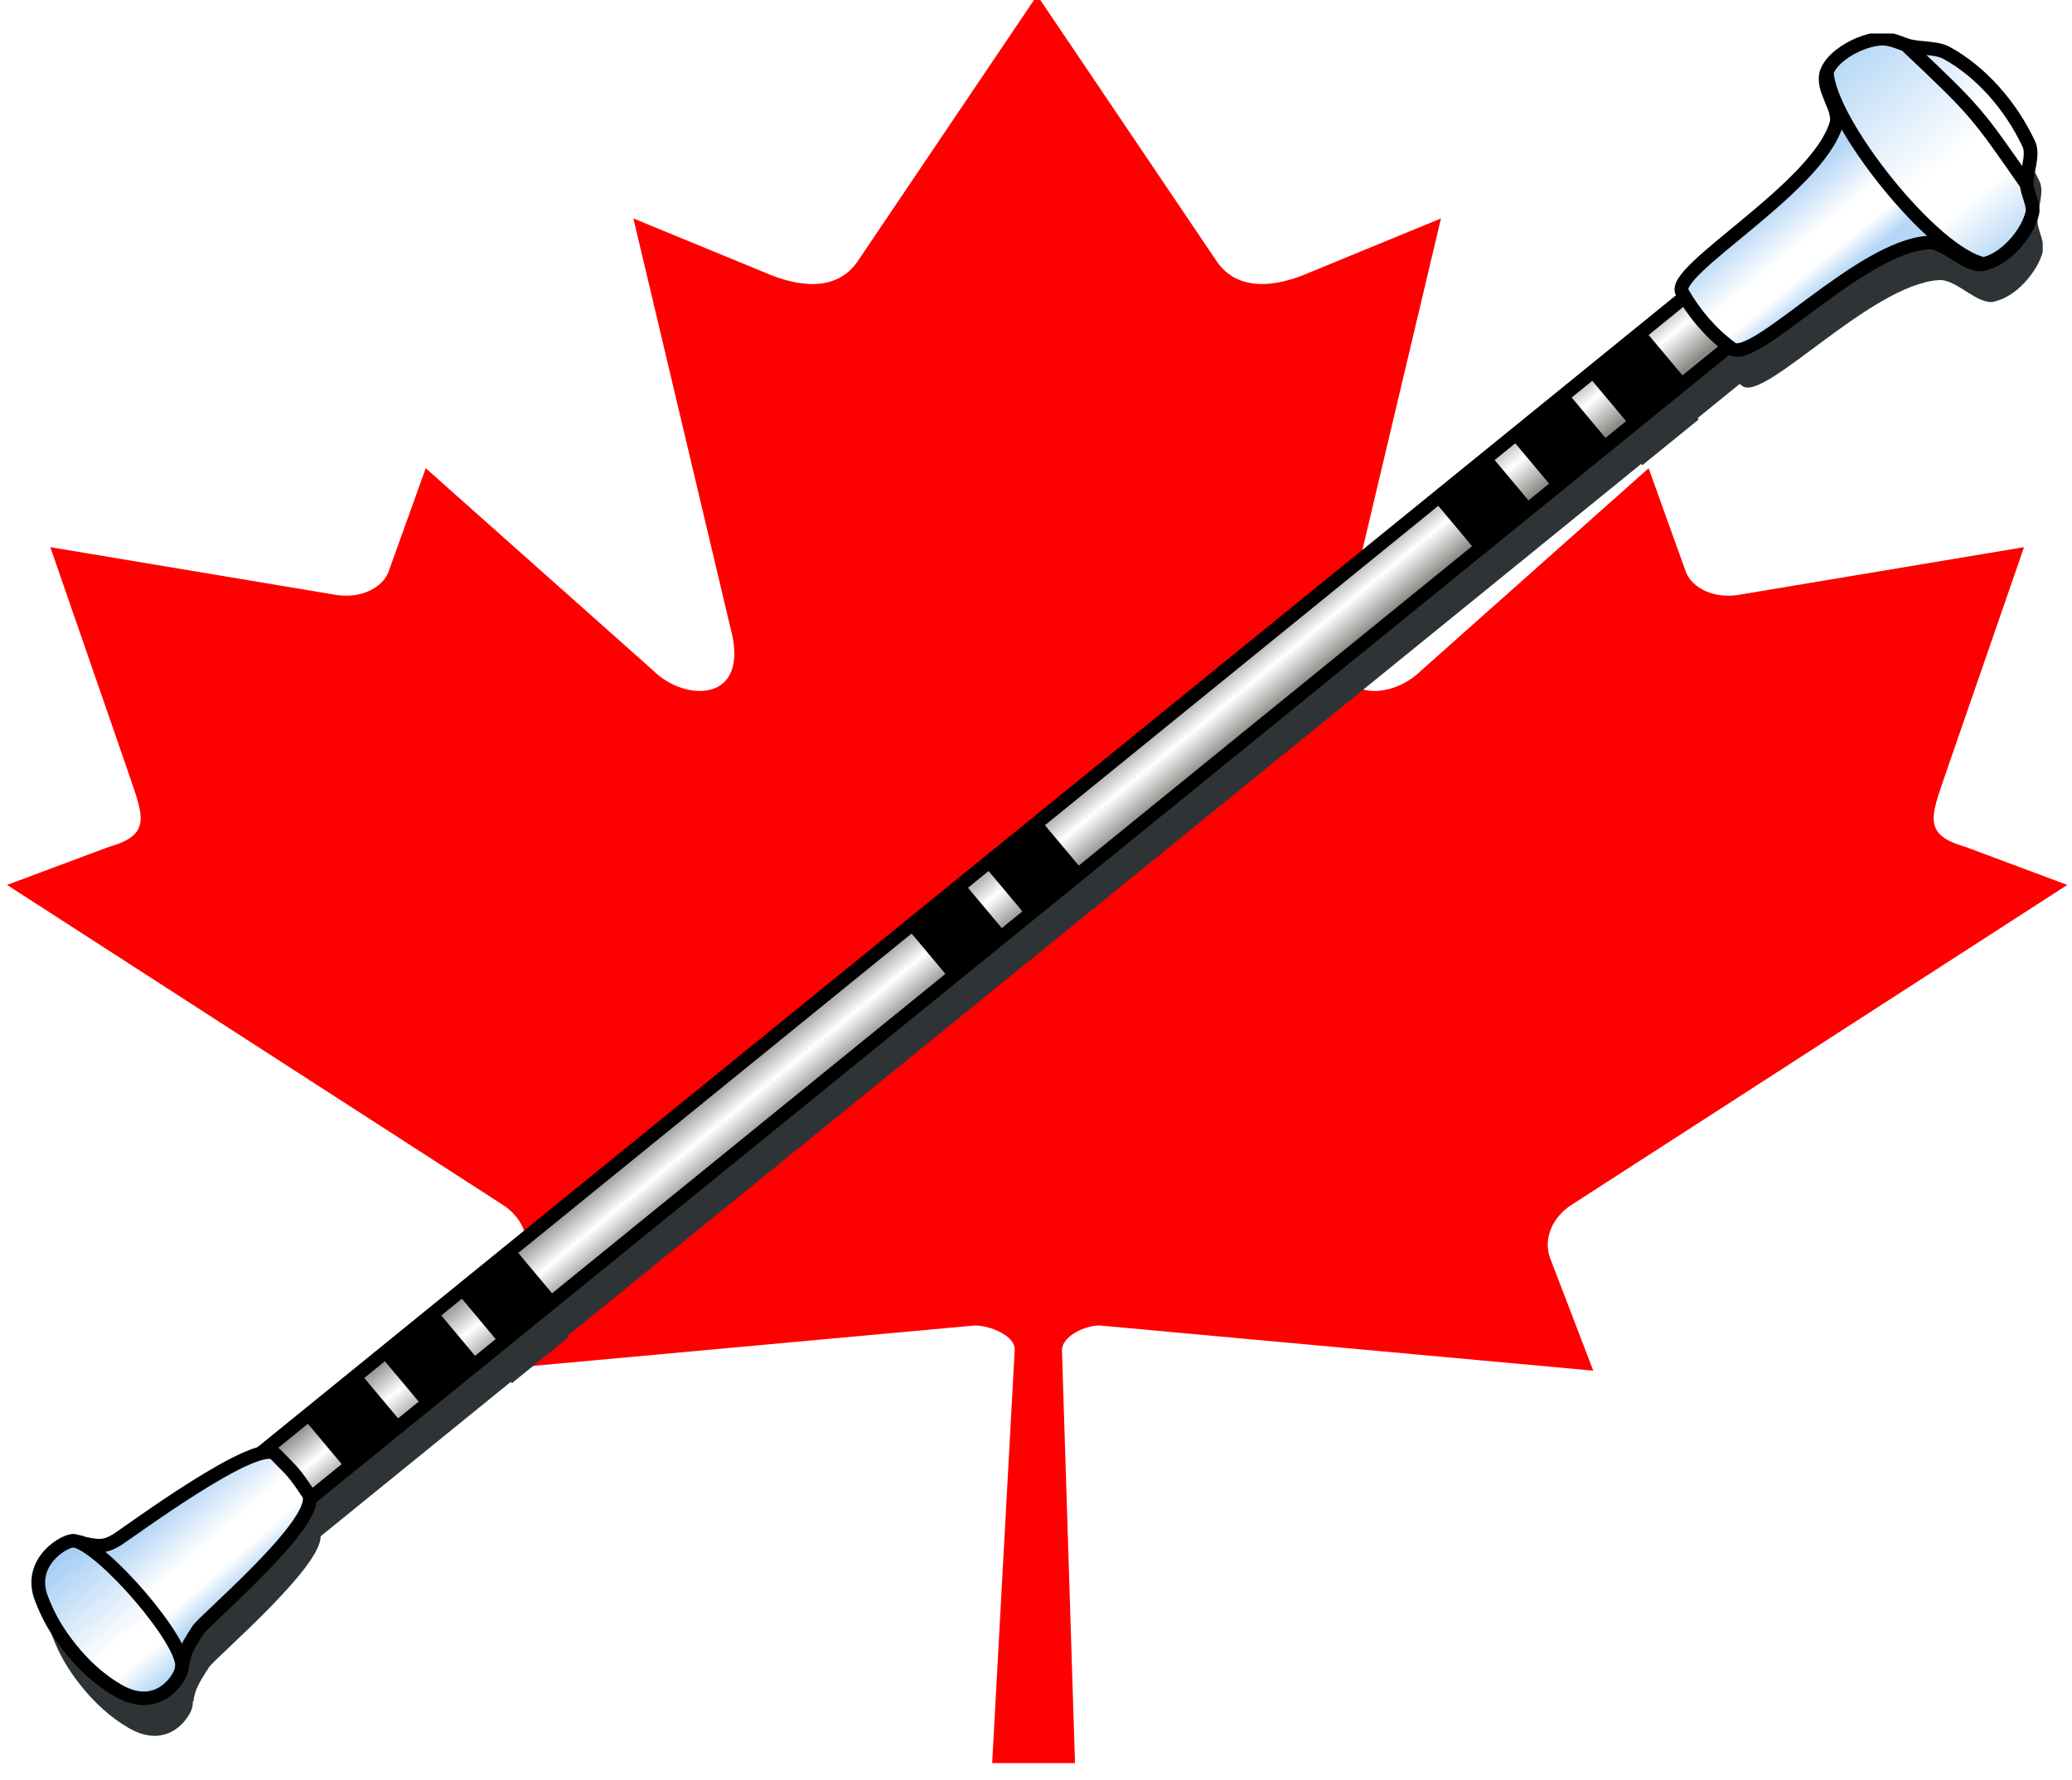
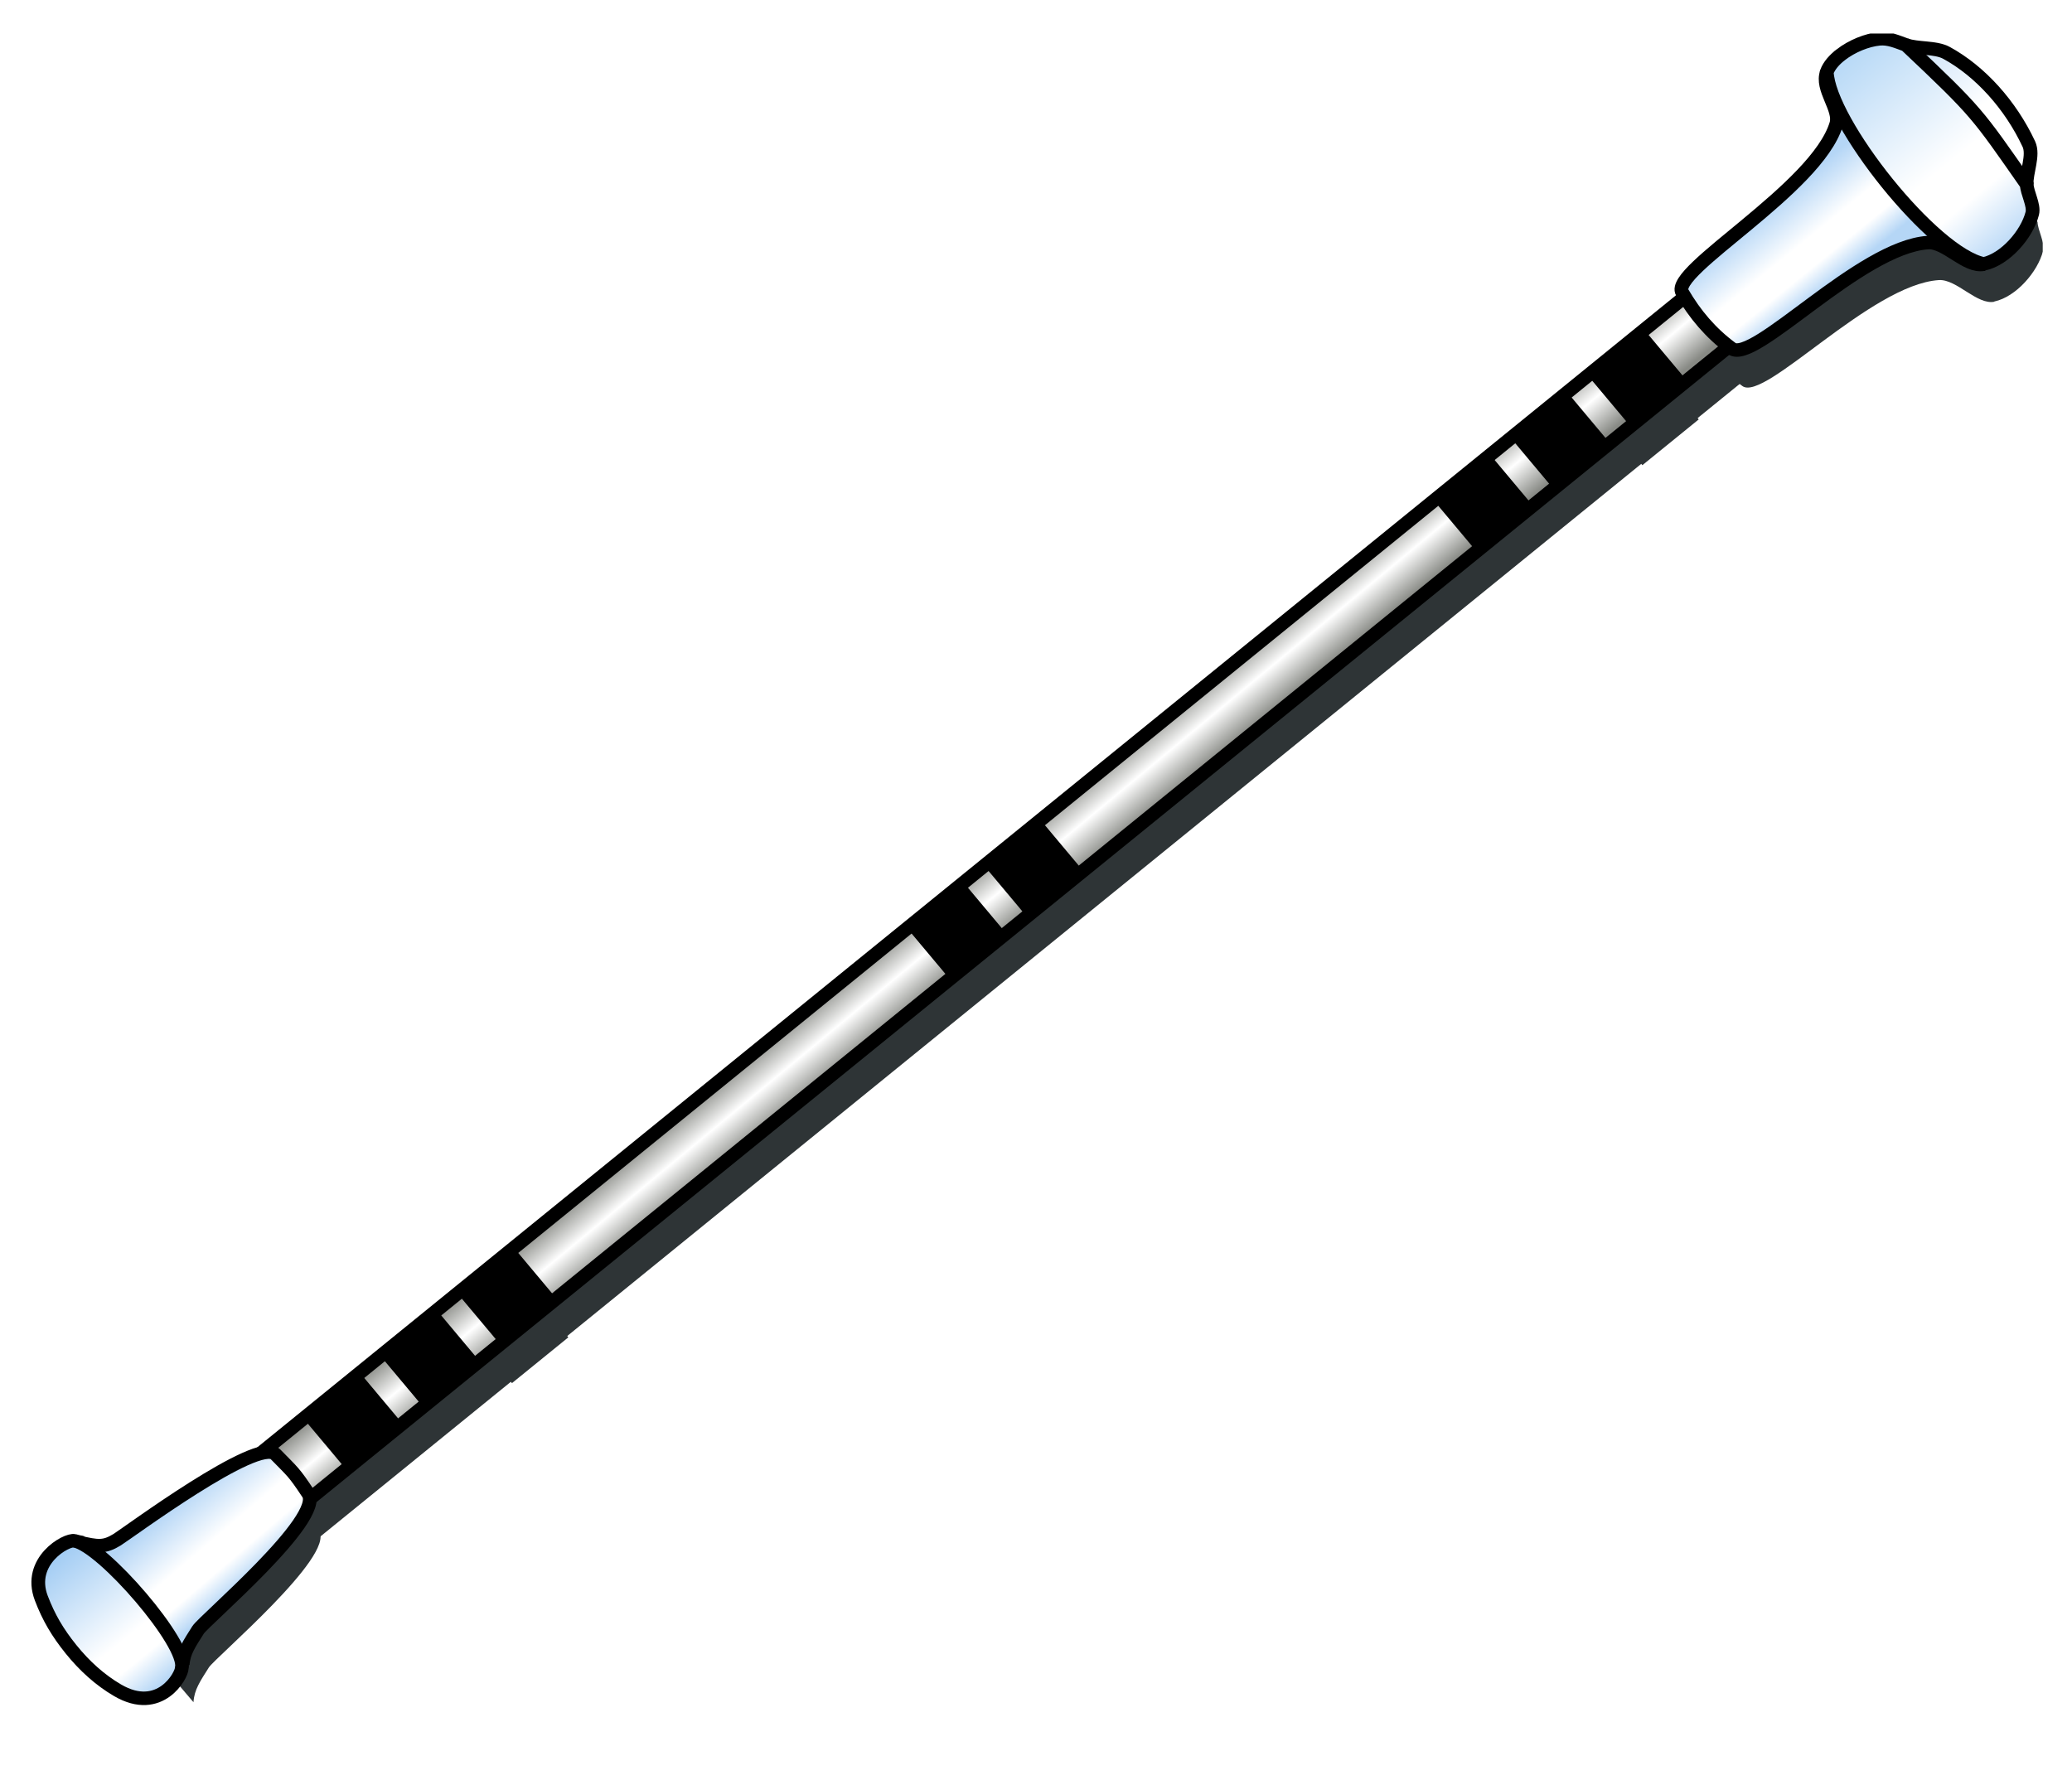
<svg xmlns="http://www.w3.org/2000/svg" xmlns:xlink="http://www.w3.org/1999/xlink" width="439.995" height="378.092">
  <title>Baton &amp; Maple</title>
  <defs>
    <symbol id="svg_5" height="4000" width="3700">
      <g transform="translate(6301.92, 2019.72)" id="svg_2">
-         <path fill="#ff0000" id="svg_3" d="m-4469.995,-1987.718l-305.655,596.037c-34.679,64.776 -96.818,58.766 -158.958,22.583l-221.296,-119.798l164.94,915.495c34.68,167.256 -76.591,167.256 -131.523,94.937l-386.177,-452.012l-62.7,229.544c-7.227,30.144 -39.014,61.804 -86.711,54.265l-488.337,-107.348l128.264,487.55c27.464,108.485 48.874,153.402 -27.719,182.014l-174.055,85.531l840.637,713.913c33.271,26.996 50.091,75.572 38.237,119.554l-73.575,252.435c289.447,-34.88 548.945,-66.105 838.385,-100.946c25.722,-0.332 68.367,22.523 68.186,53.495l-38.344,924.83l140.726,0l-22.156,-922.841c-0.175,-30.985 38.499,-55.816 64.22,-55.484c289.44,34.841 548.938,66.066 838.385,100.946l-73.575,-252.435c-11.854,-43.982 4.966,-92.558 38.237,-119.554l840.636,-713.913l-174.054,-85.531c-76.593,-28.613 -55.183,-73.53 -27.719,-182.014l128.264,-487.55l-488.337,107.348c-47.697,7.539 -79.485,-24.121 -86.712,-54.265l-62.7,-229.544l-386.177,452.012c-54.932,72.319 -166.203,72.319 -131.523,-94.937l164.94,-915.495l-221.296,119.798c-62.143,36.183 -124.28,42.193 -158.958,-22.583" />
-       </g>
+         </g>
    </symbol>
    <linearGradient id="svg_64">
      <stop stop-color="#97c6f2" id="svg_92" offset="0" />
      <stop stop-color="#ffffff" offset="0.623" id="svg_91" />
      <stop stop-color="#ffffff" id="svg_90" offset="0.75" />
      <stop stop-color="#97c6f2" id="svg_89" offset="1" />
    </linearGradient>
    <linearGradient id="svg_61">
      <stop stop-color="#b4d7f6" id="svg_88" offset="0" />
      <stop stop-color="#ffffff" offset="0.59" id="svg_87" />
      <stop stop-color="#ffffff" id="svg_86" offset="0.75" />
      <stop stop-color="#b5d6f6" id="svg_85" offset="1" />
    </linearGradient>
    <linearGradient id="svg_62">
      <stop stop-color="#b5d6f6" offset="0" id="svg_81" />
      <stop stop-color="#ffffff" id="svg_80" offset="0.5" />
      <stop stop-color="#ffffff" offset="0.75" id="svg_79" />
      <stop stop-color="#b5d6f6" offset="1" id="svg_78" />
    </linearGradient>
    <linearGradient id="svg_63">
      <stop stop-color="#888a85" offset="0" id="svg_72" />
      <stop stop-color="#ffffff" id="svg_71" offset="0.5" />
      <stop stop-color="#888a85" offset="1" id="svg_70" />
    </linearGradient>
    <linearGradient y2="567.236" x2="569.631" y1="567.825" x1="546.12" gradientUnits="userSpaceOnUse" id="svg_33" xlink:href="#svg_62" />
    <linearGradient y2="597.065" x2="578.687" y1="597.065" x1="536.052" gradientUnits="userSpaceOnUse" id="svg_31" xlink:href="#svg_64" />
    <linearGradient y2="235.911" x2="242.07" y1="220.278" x1="241.909" spreadMethod="pad" gradientTransform="translate(-569.107, 228.114)" gradientUnits="userSpaceOnUse" id="svg_35" xlink:href="#svg_63" />
    <linearGradient y2="238.945" x2="537.336" y1="216.928" x1="537.321" gradientTransform="matrix(0, -1, 1, 0, 330.423, 648.389)" gradientUnits="userSpaceOnUse" id="svg_27" xlink:href="#svg_62" />
    <linearGradient y2="257.975" x2="591.394" y1="202.293" x1="591.394" gradientTransform="matrix(0, -1, 1, 0, 329.733, 648.624)" gradientUnits="userSpaceOnUse" id="svg_25" xlink:href="#svg_62" />
    <linearGradient y2="258.32" x2="576.906" y1="200.483" x1="576.906" gradientTransform="matrix(0, -1, 1, 0, 330.423, 648.469)" gradientUnits="userSpaceOnUse" id="svg_23" xlink:href="#svg_61" />
    <symbol id="svg_93" height="378.092" width="439.995">
      <defs>
        <filter height="1.066" y="-0.033" width="1.635" x="-0.317" id="svg_38">
          <feGaussianBlur id="svg_60" stdDeviation="7.516" />
        </filter>
      </defs>
      <g transform="translate(-158.973, -327.074)" id="svg_8">
        <g fill="#2e3436" filter="url(#svg_38)" transform="matrix(0.636, 0.771, -0.771, 0.636, 282.767, 10.483)" id="svg_37">
          <rect fill="#2e3436" fill-rule="nonzero" stroke-width="3" stroke-linecap="round" stroke-linejoin="round" stroke-miterlimit="4" stroke-dashoffset="0" id="svg_58" width="411.005" height="14.619" x="-464.754" y="448.899" transform="matrix(0, -1, 1, 0, 0, 0)" ry="2.198" />
          <g fill="#2e3436" id="svg_54">
            <g fill="#2e3436" transform="matrix(1, 0, -0, 1, -100.753, -84.831)" id="svg_55">
              <path fill="#2e3436" fill-rule="evenodd" stroke-width="3" stroke-miterlimit="4" d="m575.006,589.961c-2.056,-1.919 -2.667,-4.113 -3.812,-7.5c-0.816,-2.413 -1.488,-37.107 -8.031,-37.844c-5.74,-0.646 -5.768,-0.454 -11.281,-0.031c-5.504,0.422 -7.056,36.186 -7.406,38.781c-0.443,3.286 -1.475,4.249 -4.969,6.875" id="svg_57" />
-               <path fill="#2e3436" fill-rule="evenodd" stroke-width="3" stroke-miterlimit="4" d="m538.743,590.699c-1.426,1.067 -3.147,10.827 5.194,13.7c4.363,1.503 8.211,2.124 12.894,2.214c4.683,0.09 9.29,-0.533 13.528,-2.065c10.098,-3.651 6.374,-12.94 5.081,-13.966c-3.25,-4.331 -31.913,-3.895 -36.697,0.118z" id="svg_56" />
            </g>
          </g>
          <g fill="#2e3436" transform="matrix(1, 0, -0, 1, -102.288, -75.688)" id="svg_50">
            <path fill="#2e3436" fill-rule="evenodd" stroke-width="3" stroke-miterlimit="4" d="m532.465,78.583c1.993,3.407 8.229,2.813 10.188,5.719c8.388,12.448 1.917,48.844 7.406,49.781c5.513,0.941 10.865,0.943 16.469,-0.406c5.901,-1.421 0.463,-35.957 9.188,-48.094c2.294,-3.191 9.681,-2.875 11.469,-6.375" id="svg_53" />
-             <path fill="#2e3436" fill-rule="evenodd" stroke-width="3" stroke-miterlimit="4" d="m538.774,61.4c2.336,-1.379 4.476,-4.728 6.999,-5.726c7.827,-3.098 17.868,-3.451 27.095,-1.008c2.622,0.694 4.47,4.453 6.627,6.098" id="svg_52" />
            <path fill="#2e3436" fill-rule="evenodd" stroke-width="3" stroke-miterlimit="4" d="m531.41,73.732c-0.046,1.841 0.253,3.535 1,4.812c8.894,6.744 46.027,7.733 54.719,0.656c2.186,-4.28 0.948,-11.446 -1.906,-15.312c-1.117,-1.512 -4.224,-2.016 -5.719,-3.156c-19.232,-1.681 -19.058,-1.874 -40.719,0.656c-1.771,1.045 -3.566,1.891 -4.719,3.594c-1.538,2.272 -2.58,5.682 -2.656,8.75z" id="svg_51" />
          </g>
          <g fill="#2e3436" id="svg_46" transform="translate(0.492)">
            <rect fill="#2e3436" fill-rule="nonzero" stroke-width="3" stroke-linecap="round" stroke-linejoin="round" stroke-miterlimit="4" stroke-dashoffset="0" y="70.063" x="448.609" height="15.974" width="14.797" id="svg_49" />
            <rect fill="#2e3436" fill-rule="nonzero" stroke-width="3" stroke-linecap="round" stroke-linejoin="round" stroke-miterlimit="4" stroke-dashoffset="0" y="91.88" x="447.768" height="15.974" width="14.797" id="svg_48" />
            <rect fill="#2e3436" fill-rule="nonzero" stroke-width="3" stroke-linecap="round" stroke-linejoin="round" stroke-miterlimit="4" stroke-dashoffset="0" y="113.697" x="448.104" height="15.974" width="14.797" id="svg_47" />
          </g>
          <g fill="#2e3436" id="svg_42" transform="translate(0.492, 320.308)">
            <rect fill="#2e3436" fill-rule="nonzero" stroke-width="3" stroke-linecap="round" stroke-linejoin="round" stroke-miterlimit="4" stroke-dashoffset="0" y="70.063" x="448.609" height="15.974" width="14.797" id="svg_45" />
-             <rect fill="#2e3436" fill-rule="nonzero" stroke-width="3" stroke-linecap="round" stroke-linejoin="round" stroke-miterlimit="4" stroke-dashoffset="0" y="91.88" x="447.768" height="15.974" width="14.797" id="svg_44" />
            <rect fill="#2e3436" fill-rule="nonzero" stroke-width="3" stroke-linecap="round" stroke-linejoin="round" stroke-miterlimit="4" stroke-dashoffset="0" y="113.697" x="448.104" height="15.974" width="14.797" id="svg_43" />
          </g>
          <g fill="#2e3436" id="svg_39" transform="translate(0.492, 149.246)">
            <rect fill="#2e3436" fill-rule="nonzero" stroke-width="3" stroke-linecap="round" stroke-linejoin="round" stroke-miterlimit="4" stroke-dashoffset="0" y="91.88" x="447.768" height="15.974" width="14.797" id="svg_41" />
-             <rect fill="#2e3436" fill-rule="nonzero" stroke-width="3" stroke-linecap="round" stroke-linejoin="round" stroke-miterlimit="4" stroke-dashoffset="0" y="113.697" x="448.104" height="15.974" width="14.797" id="svg_40" />
          </g>
        </g>
        <g transform="translate(-0.018, 2.018)" id="svg_36" />
        <g transform="matrix(0.636, 0.771, -0.771, 0.636, 280.411, 2.155)" id="svg_9">
          <rect fill="url(#svg_35)" fill-rule="nonzero" stroke="#000000" stroke-width="3" stroke-linecap="round" stroke-linejoin="round" stroke-miterlimit="4" stroke-dashoffset="0" id="svg_34" width="411.005" height="14.619" x="-464.754" y="448.899" transform="matrix(0, -1, 1, 0, 0, 0)" ry="2.198" />
          <g id="svg_28">
            <g transform="matrix(1, 0, -0, 1, -100.753, -84.831)" id="svg_29">
              <path fill="url(#svg_33)" fill-rule="evenodd" stroke="#000000" stroke-width="3" stroke-miterlimit="4" d="m575.006,589.961c-2.056,-1.919 -2.667,-4.113 -3.812,-7.5c-0.816,-2.413 -1.488,-37.107 -8.031,-37.844c-5.74,-0.646 -5.768,-0.454 -11.281,-0.031c-5.504,0.422 -7.056,36.186 -7.406,38.781c-0.443,3.286 -1.475,4.249 -4.969,6.875" id="svg_32" />
              <path fill="url(#svg_31)" fill-rule="evenodd" stroke="#000000" stroke-width="3" stroke-miterlimit="4" d="m538.743,590.699c-1.426,1.067 -3.147,10.827 5.194,13.7c4.363,1.503 8.211,2.124 12.894,2.214c4.683,0.09 9.29,-0.533 13.528,-2.065c10.098,-3.651 6.374,-12.94 5.081,-13.966c-3.25,-4.331 -31.913,-3.895 -36.697,0.118z" id="svg_30" />
            </g>
          </g>
          <g transform="matrix(1, 0, -0, 1, -102.288, -75.688)" id="svg_21">
            <path fill="url(#svg_27)" fill-rule="evenodd" stroke="#000000" stroke-width="3" stroke-miterlimit="4" d="m532.465,78.583c1.993,3.407 8.229,2.813 10.188,5.719c8.388,12.448 1.917,48.844 7.406,49.781c5.513,0.941 10.865,0.943 16.469,-0.406c5.901,-1.421 0.463,-35.957 9.188,-48.094c2.294,-3.191 9.681,-2.875 11.469,-6.375" id="svg_26" />
            <path fill="url(#svg_25)" fill-rule="evenodd" stroke="#000000" stroke-width="3" stroke-miterlimit="4" d="m538.774,61.4c2.336,-1.379 4.476,-4.728 6.999,-5.726c7.827,-3.098 17.868,-3.451 27.095,-1.008c2.622,0.694 4.47,4.453 6.627,6.098" id="svg_24" />
            <path fill="url(#svg_23)" fill-rule="evenodd" stroke="#000000" stroke-width="3" stroke-miterlimit="4" d="m531.41,73.732c-0.046,1.841 0.253,3.535 1,4.812c8.894,6.744 46.027,7.733 54.719,0.656c2.186,-4.28 0.948,-11.446 -1.906,-15.312c-1.117,-1.512 -4.224,-2.016 -5.719,-3.156c-19.232,-1.681 -19.058,-1.874 -40.719,0.656c-1.771,1.045 -3.566,1.891 -4.719,3.594c-1.538,2.272 -2.58,5.682 -2.656,8.75z" id="svg_22" />
          </g>
          <g id="svg_17" transform="translate(0.492)">
            <rect fill="#000000" fill-rule="nonzero" stroke-width="3" stroke-linecap="round" stroke-linejoin="round" stroke-miterlimit="4" stroke-dashoffset="0" y="70.063" x="448.609" height="15.974" width="14.797" id="svg_20" />
            <rect fill="#000000" fill-rule="nonzero" stroke-width="3" stroke-linecap="round" stroke-linejoin="round" stroke-miterlimit="4" stroke-dashoffset="0" y="91.88" x="447.768" height="15.974" width="14.797" id="svg_19" />
            <rect fill="#000000" fill-rule="nonzero" stroke-width="3" stroke-linecap="round" stroke-linejoin="round" stroke-miterlimit="4" stroke-dashoffset="0" y="113.697" x="448.104" height="15.974" width="14.797" id="svg_18" />
          </g>
          <g id="svg_13" transform="translate(0.492, 320.308)">
            <rect fill="#000000" fill-rule="nonzero" stroke-width="3" stroke-linecap="round" stroke-linejoin="round" stroke-miterlimit="4" stroke-dashoffset="0" y="70.063" x="448.609" height="15.974" width="14.797" id="svg_16" />
            <rect fill="#000000" fill-rule="nonzero" stroke-width="3" stroke-linecap="round" stroke-linejoin="round" stroke-miterlimit="4" stroke-dashoffset="0" y="91.88" x="447.768" height="15.974" width="14.797" id="svg_15" />
            <rect fill="#000000" fill-rule="nonzero" stroke-width="3" stroke-linecap="round" stroke-linejoin="round" stroke-miterlimit="4" stroke-dashoffset="0" y="113.697" x="448.104" height="15.974" width="14.797" id="svg_14" />
          </g>
          <g id="svg_10" transform="translate(0.492, 149.246)">
            <rect fill="#000000" fill-rule="nonzero" stroke-width="3" stroke-linecap="round" stroke-linejoin="round" stroke-miterlimit="4" stroke-dashoffset="0" y="91.88" x="447.768" height="15.974" width="14.797" id="svg_12" />
            <rect fill="#000000" fill-rule="nonzero" stroke-width="3" stroke-linecap="round" stroke-linejoin="round" stroke-miterlimit="4" stroke-dashoffset="0" y="113.697" x="448.104" height="15.974" width="14.797" id="svg_11" />
          </g>
        </g>
      </g>
    </symbol>
  </defs>
  <g>
    <title>Layer 1</title>
    <use x="7.983" y="-20.993" transform="matrix(0.125, 0, 0, 0.095, -9.748, -2.037)" xlink:href="#svg_5" id="svg_6" />
    <use x="39.867" y="36.544" transform="matrix(0.972, 0, 0, 0.957, -32.622, -27.848)" xlink:href="#svg_93" id="svg_94" />
  </g>
</svg>